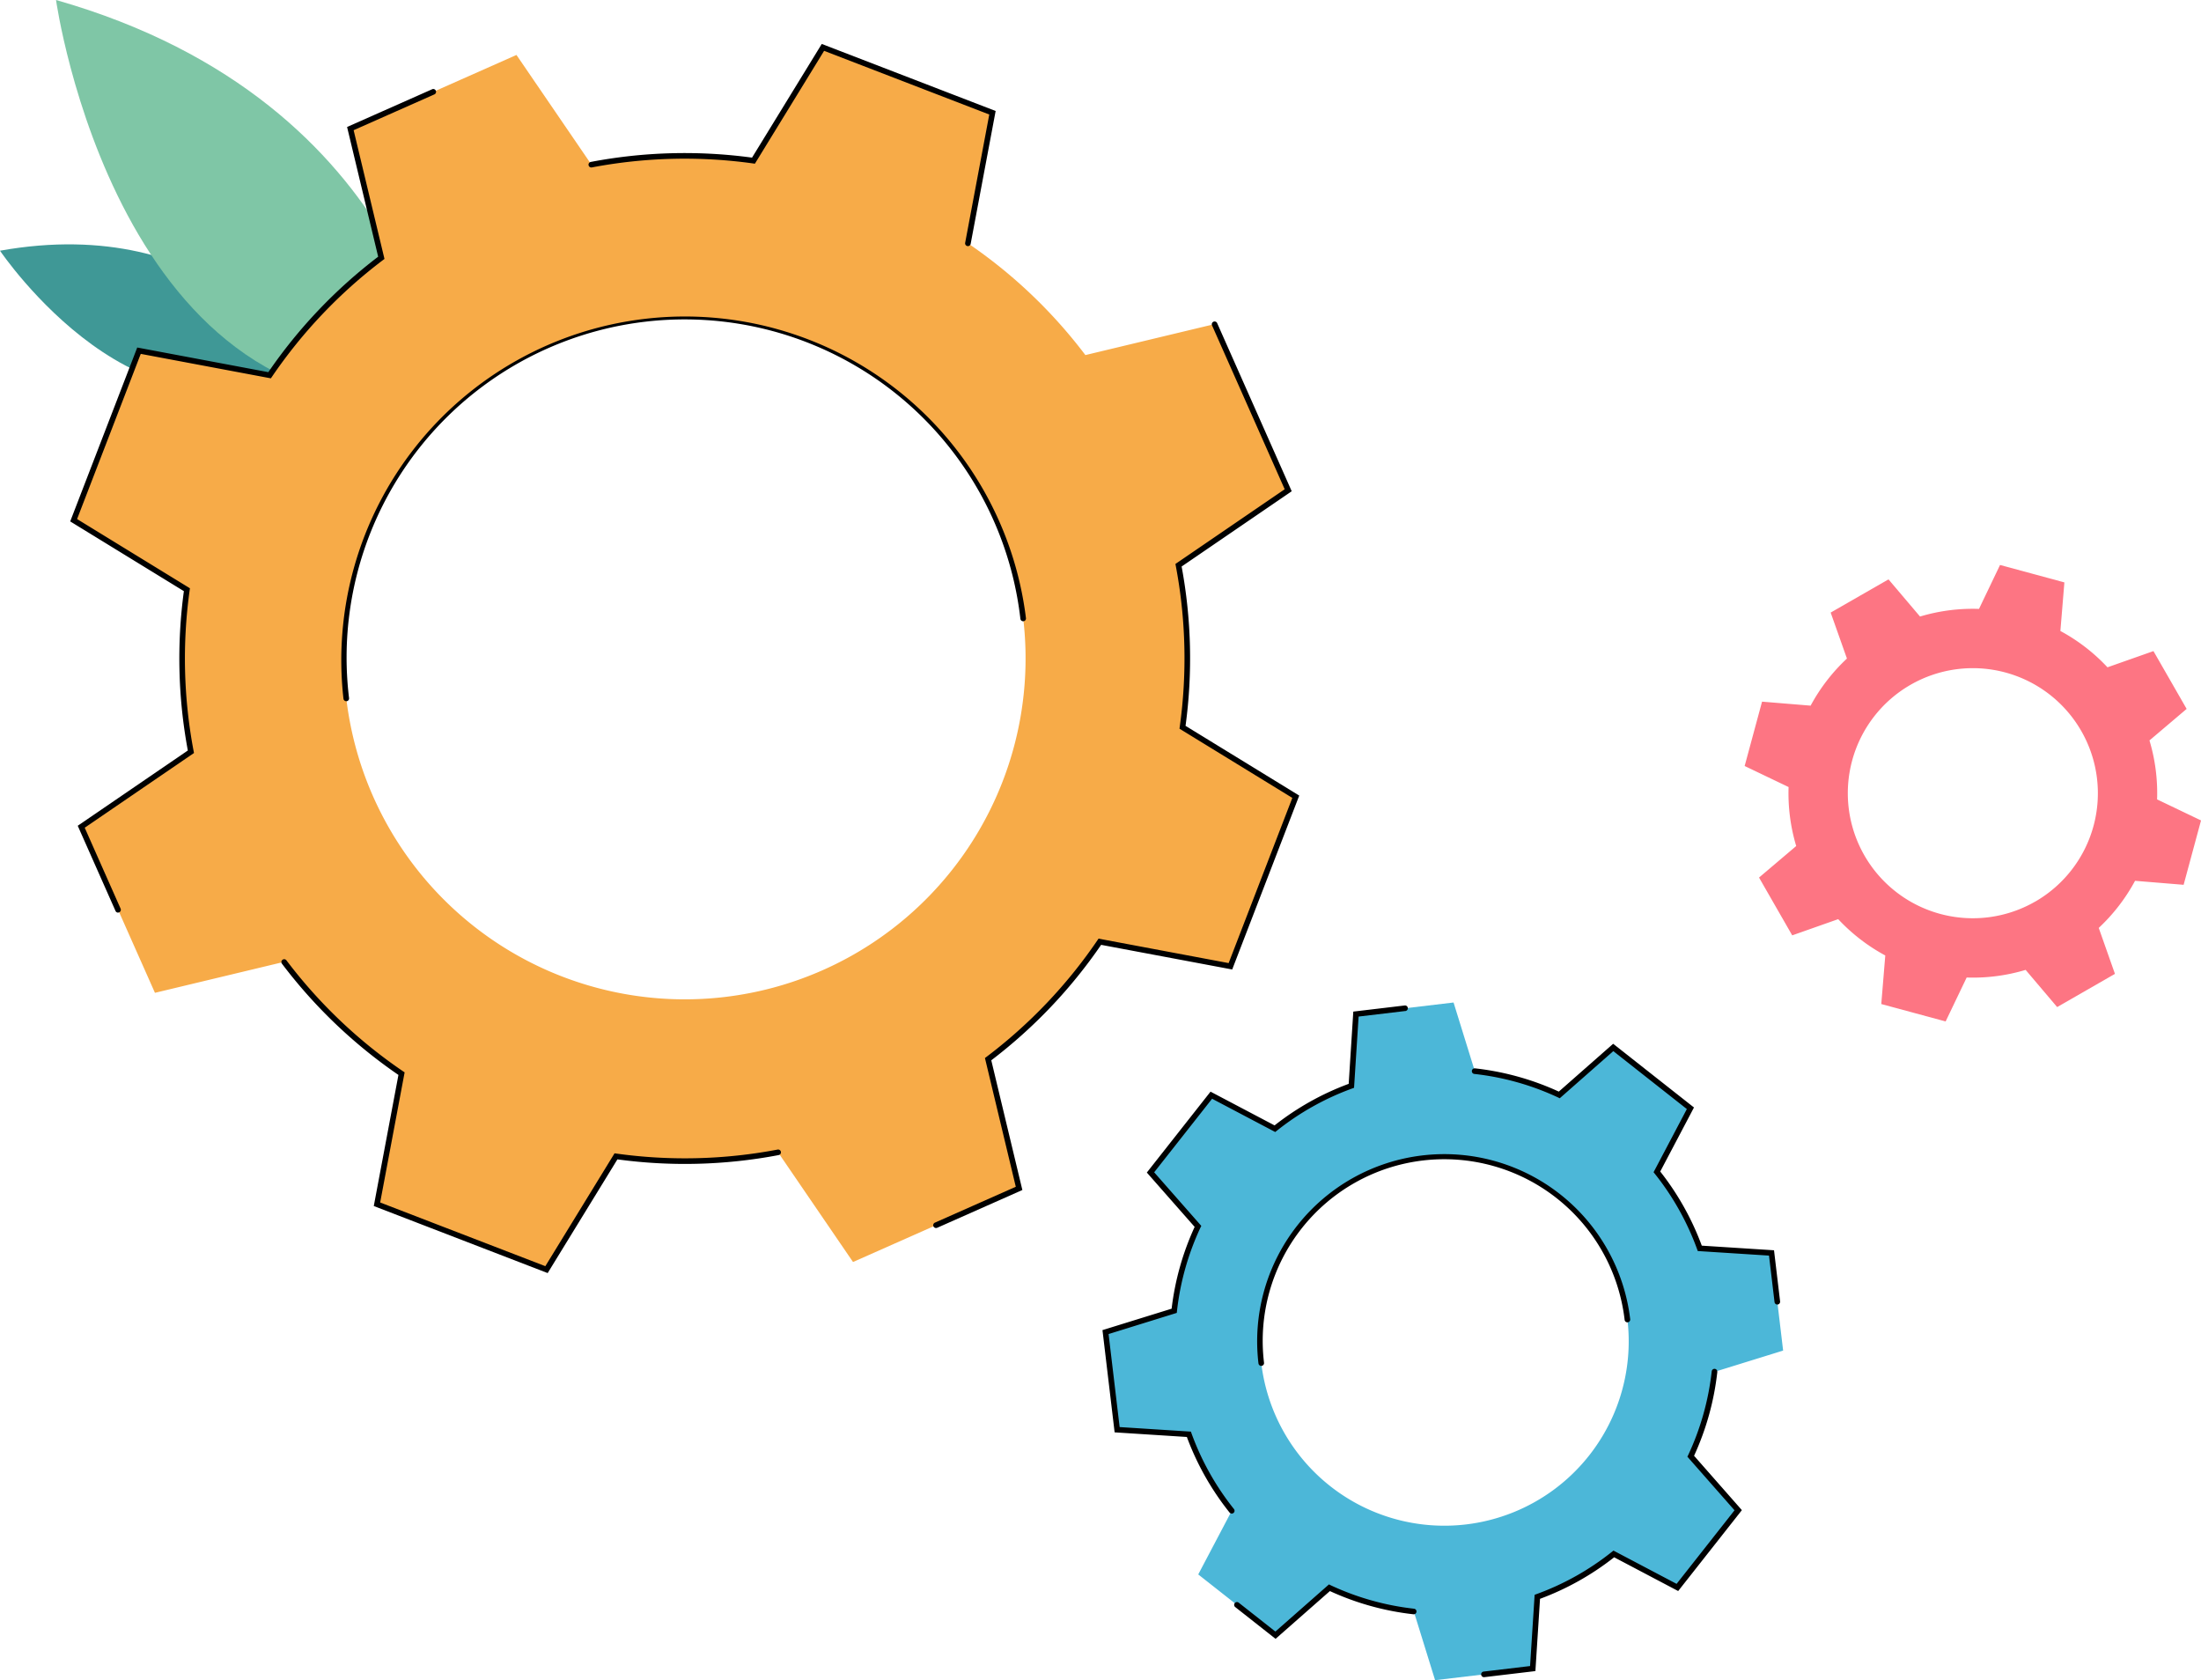
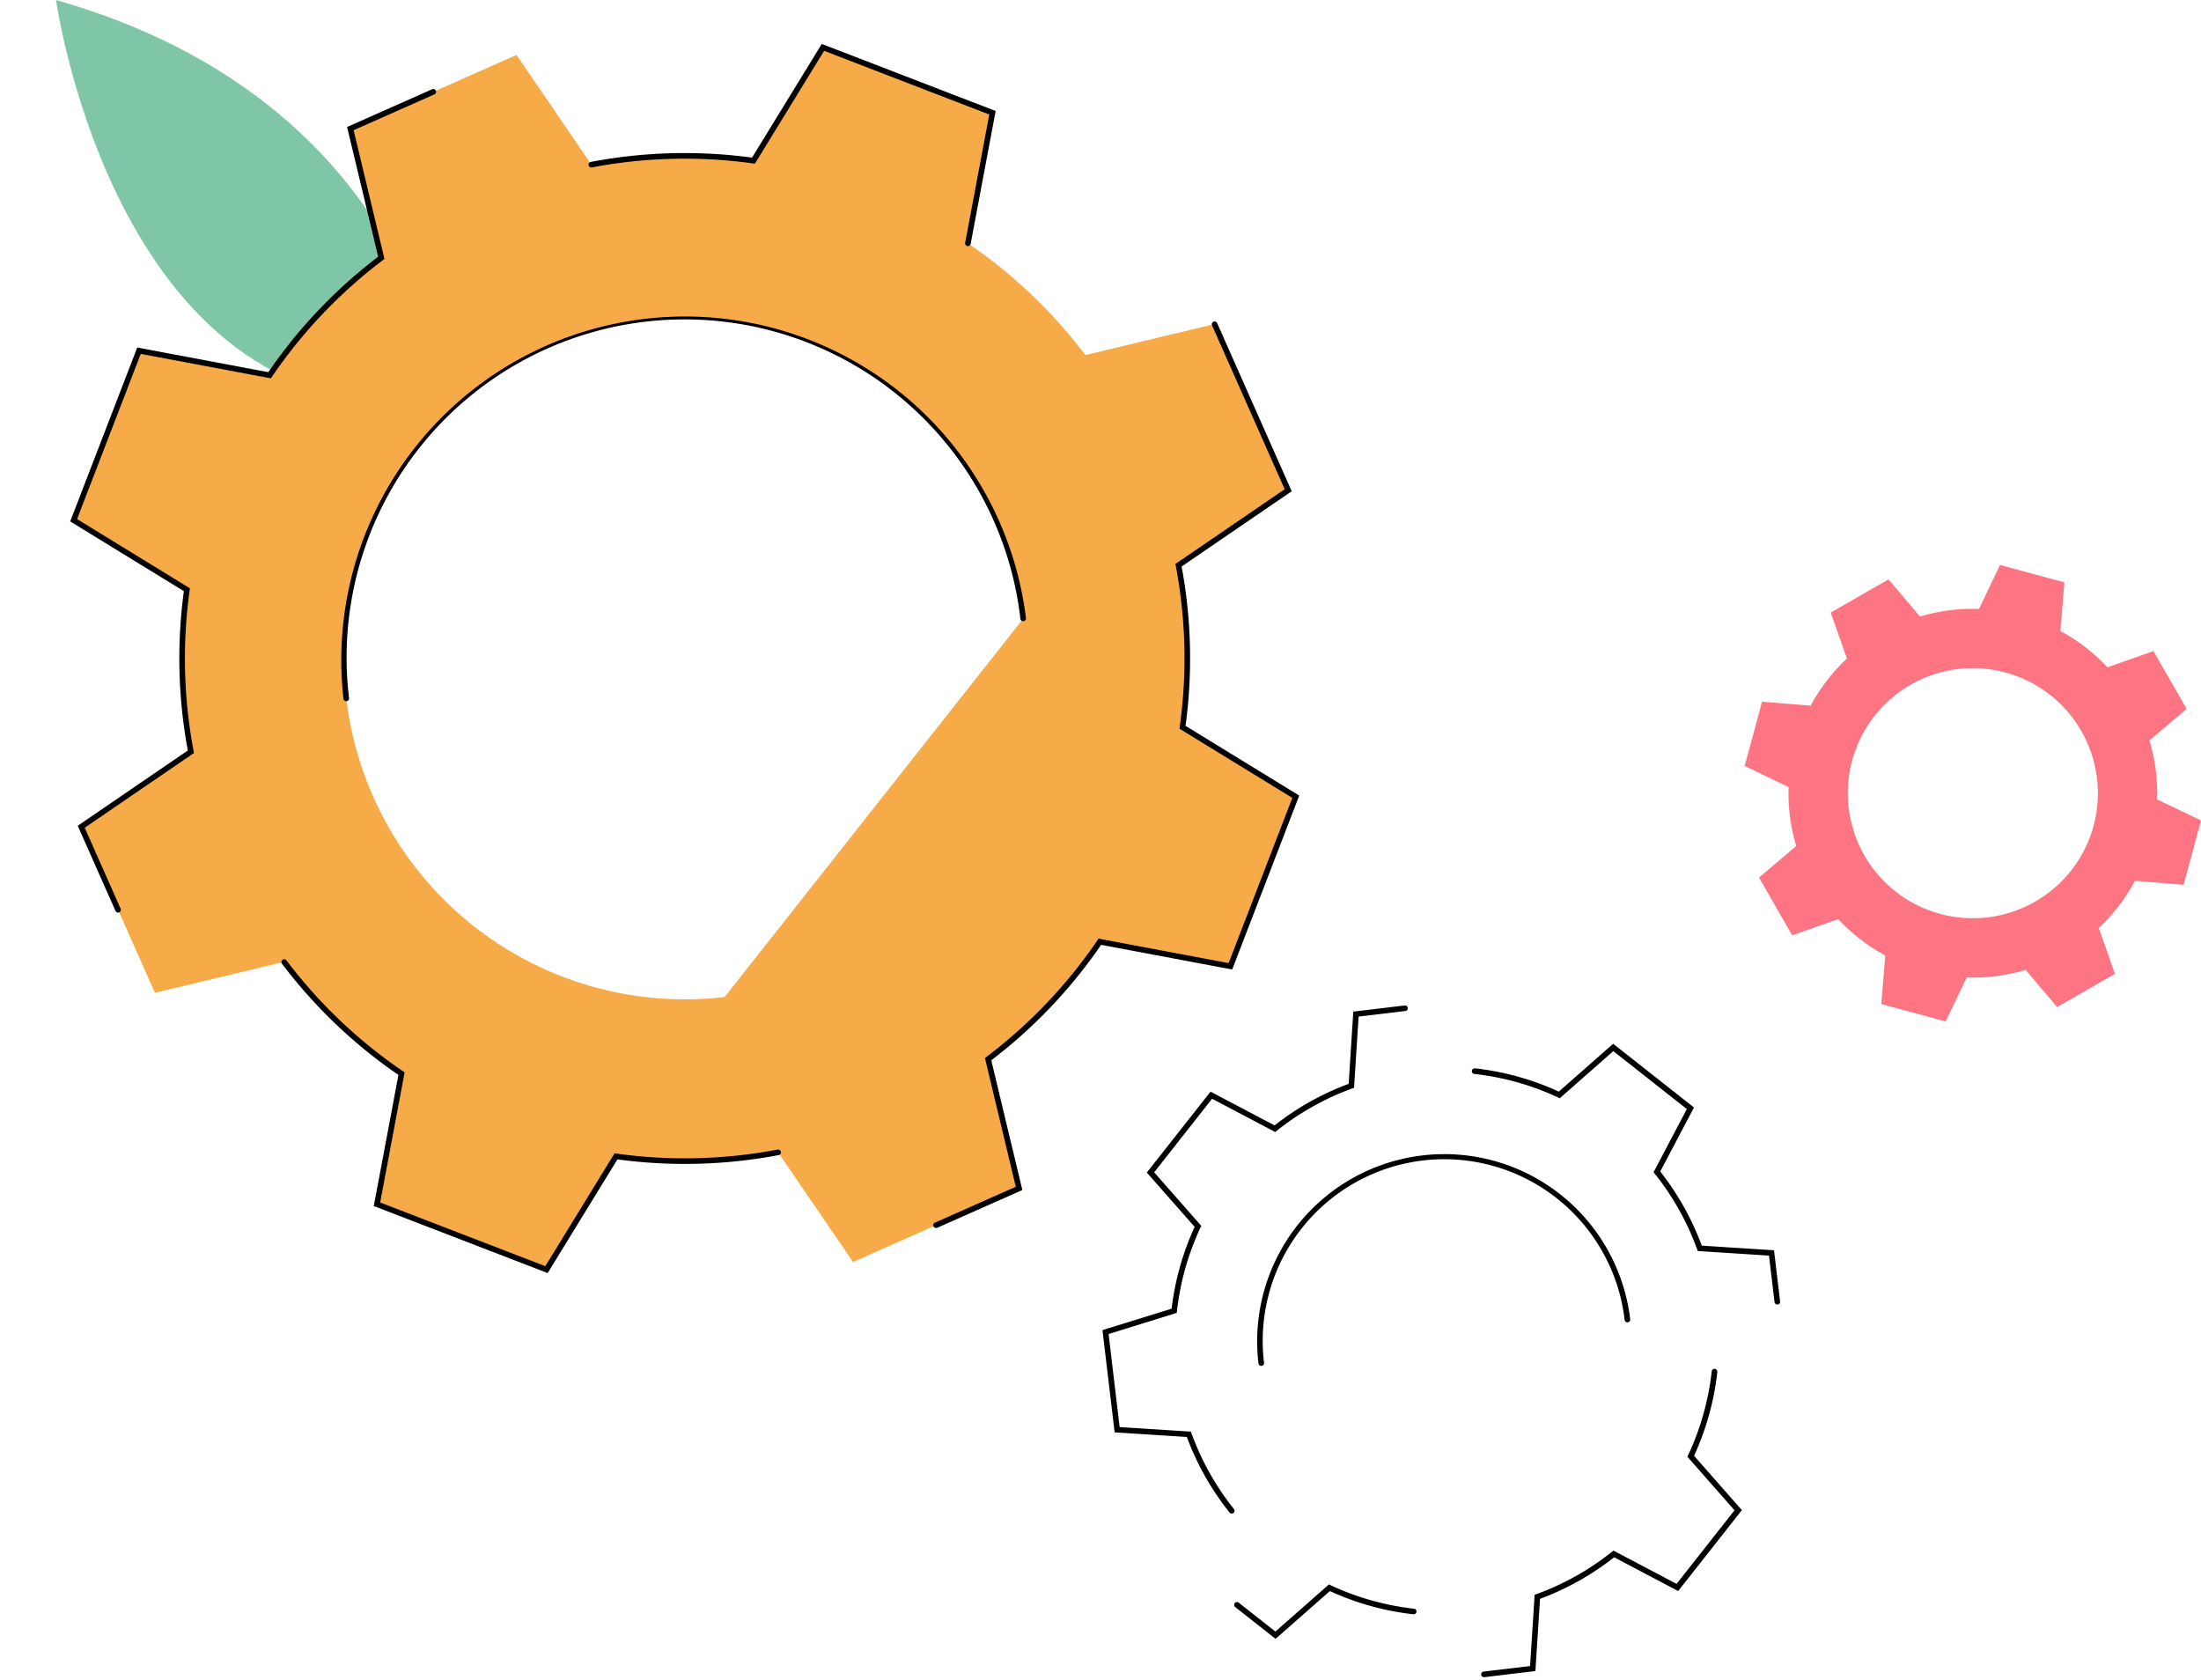
<svg xmlns="http://www.w3.org/2000/svg" id="圖層_1" data-name="圖層 1" viewBox="0 0 270.516 206.481">
  <defs>
    <style>.cls-1{fill:#4cb7d8;}.cls-2{fill:#3f9896;}.cls-3{fill:#7fc6a6;}.cls-4{fill:#f7ab48;}.cls-5{fill:#fd7583;}</style>
  </defs>
  <g id="Group_788" data-name="Group 788">
    <g id="Group_776" data-name="Group 776">
      <g id="Group_775" data-name="Group 775">
-         <path id="Path_213" data-name="Path 213" class="cls-1" d="M208.915,153.411a33.2,33.2,0,0,0-5.27-9.4l4.118-7.815-4.745-3.737-4.745-3.737-6.632,5.835a33.232,33.232,0,0,0-10.375-2.919l-2.615-8.439-6,.713-6,.713-.564,8.817a33.21,33.21,0,0,0-9.4,5.27l-7.815-4.118-3.737,4.745-3.737,4.745,5.835,6.632a33.226,33.226,0,0,0-2.919,10.374l-8.439,2.615.713,6,.713,6,8.817.564a33.2,33.2,0,0,0,5.27,9.4l-4.117,7.815,4.745,3.737,4.745,3.737,6.632-5.835a33.2,33.2,0,0,0,10.374,2.919l2.615,8.439,6-.713,6-.713.563-8.817a33.183,33.183,0,0,0,9.4-5.27l7.815,4.118,3.737-4.745,3.737-4.745-5.835-6.632a33.172,33.172,0,0,0,2.919-10.374l8.439-2.615-.713-6-.713-6Zm-28.723,33.928a22.66,22.66,0,1,1,19.828-25.177,22.659,22.659,0,0,1-19.828,25.177Z" />
-       </g>
+         </g>
    </g>
    <g id="Group_778" data-name="Group 778">
      <g id="Group_777" data-name="Group 777">
        <path id="Path_214" data-name="Path 214" d="M182.382,206.109a.345.345,0,0,1-.04-.687l5.713-.679.56-8.756.212-.077a32.823,32.823,0,0,0,9.3-5.215l.176-.141,7.761,4.089,7.119-9.04-5.794-6.587.1-.2a32.831,32.831,0,0,0,2.889-10.266.345.345,0,1,1,.688.048l0,.029a33.52,33.52,0,0,1-2.855,10.277l5.876,6.679-7.829,9.941-7.87-4.147a33.484,33.484,0,0,1-9.11,5.106l-.568,8.879-6.283.747ZM156.775,201.4l-4.97-3.915a.345.345,0,0,1,.427-.541l4.52,3.56,6.586-5.795.2.1a32.783,32.783,0,0,0,10.267,2.889.345.345,0,0,1-.076.685,33.518,33.518,0,0,1-10.277-2.854Zm-5.385-15.393a.344.344,0,0,1-.27-.129,33.488,33.488,0,0,1-5.247-9.286l-8.879-.568L135.5,163.46l8.5-2.633a33.494,33.494,0,0,1,2.829-10.052l-5.876-6.679,7.829-9.941,7.871,4.147a33.493,33.493,0,0,1,9.109-5.107l.567-8.879,6.283-.747a.345.345,0,1,1,.12.679.247.247,0,0,1-.038,0l-5.713.679-.56,8.755-.212.077a32.834,32.834,0,0,0-9.3,5.215l-.176.141-7.76-4.089-7.119,9.04,5.793,6.586-.1.2a32.812,32.812,0,0,0-2.89,10.267l-.025.224-8.38,2.6,1.358,11.431,8.756.56.077.212a32.785,32.785,0,0,0,5.215,9.3.345.345,0,0,1-.269.56Zm3.625-18.153a.344.344,0,0,1-.342-.3,23.005,23.005,0,1,1,45.689-5.431.345.345,0,0,1-.685.082,22.316,22.316,0,1,0-44.335,5.141l.015.126a.345.345,0,0,1-.3.383Zm63.427-7.539a.344.344,0,0,1-.342-.3l-.679-5.713-8.755-.56-.077-.212a32.848,32.848,0,0,0-5.215-9.3l-.14-.176,4.089-7.761-9.04-7.119L191.7,134.97l-.2-.1a32.837,32.837,0,0,0-10.267-2.889.345.345,0,1,1,.046-.688l.031,0a33.52,33.52,0,0,1,10.277,2.855l6.679-5.876L208.2,136.1l-4.147,7.87a33.484,33.484,0,0,1,5.106,9.11l8.878.568.747,6.283a.345.345,0,0,1-.3.383Z" />
      </g>
    </g>
    <g id="Group_783" data-name="Group 783">
      <g id="Group_780" data-name="Group 780">
        <g id="Group_779" data-name="Group 779">
-           <path id="Path_215" data-name="Path 215" class="cls-2" d="M37.363,44.27S26.371,26.1,0,30.809C0,30.809,17.753,57.137,37.363,44.27Z" />
-         </g>
+           </g>
      </g>
      <g id="Group_782" data-name="Group 782">
        <g id="Group_781" data-name="Group 781">
          <path id="Path_216" data-name="Path 216" class="cls-3" d="M54.53,49.067S51.255,12.637,6.886,0C6.886,0,14.46,54.158,54.53,49.067Z" />
        </g>
      </g>
    </g>
    <g id="Group_784" data-name="Group 784">
-       <path id="Path_217" data-name="Path 217" class="cls-4" d="M145.339,89.373a61.4,61.4,0,0,0-.491-19.915l13.481-9.215L153.8,50.037,149.276,39.83,133.4,43.636A61.409,61.409,0,0,0,118.965,29.9l3.017-16.05L111.564,9.837,101.146,5.821,92.608,19.743a61.383,61.383,0,0,0-19.916.491L63.477,6.753,53.27,11.28,43.063,15.806,46.87,31.685A61.389,61.389,0,0,0,33.137,46.117L17.087,43.1,13.07,53.518,9.054,63.935l13.922,8.538a61.382,61.382,0,0,0,.49,19.916L9.986,101.6l4.527,10.209,4.531,10.2,15.879-3.806A61.389,61.389,0,0,0,49.355,131.94l-3.017,16.05,10.418,4.016,10.418,4.016L75.712,142.1a61.376,61.376,0,0,0,19.915-.491l9.215,13.481,10.207-4.526,10.207-4.526L121.45,130.16a61.389,61.389,0,0,0,13.733-14.432l16.05,3.017,4.016-10.418,4.017-10.418Zm-56.277,33.15a41.888,41.888,0,1,1,36.7-46.5h0a41.888,41.888,0,0,1-36.7,46.5Z" />
+       <path id="Path_217" data-name="Path 217" class="cls-4" d="M145.339,89.373a61.4,61.4,0,0,0-.491-19.915l13.481-9.215L153.8,50.037,149.276,39.83,133.4,43.636A61.409,61.409,0,0,0,118.965,29.9l3.017-16.05L111.564,9.837,101.146,5.821,92.608,19.743a61.383,61.383,0,0,0-19.916.491L63.477,6.753,53.27,11.28,43.063,15.806,46.87,31.685A61.389,61.389,0,0,0,33.137,46.117L17.087,43.1,13.07,53.518,9.054,63.935l13.922,8.538a61.382,61.382,0,0,0,.49,19.916L9.986,101.6l4.527,10.209,4.531,10.2,15.879-3.806A61.389,61.389,0,0,0,49.355,131.94l-3.017,16.05,10.418,4.016,10.418,4.016L75.712,142.1a61.376,61.376,0,0,0,19.915-.491l9.215,13.481,10.207-4.526,10.207-4.526L121.45,130.16a61.389,61.389,0,0,0,13.733-14.432l16.05,3.017,4.016-10.418,4.017-10.418Zm-56.277,33.15a41.888,41.888,0,1,1,36.7-46.5h0Z" />
    </g>
    <g id="Group_785" data-name="Group 785">
      <path id="Path_218" data-name="Path 218" d="M67.312,156.45l-21.371-8.239L48.97,132.1a61.645,61.645,0,0,1-14.327-13.682.345.345,0,0,1,.55-.415,60.962,60.962,0,0,0,14.351,13.656l.187.127-3.006,15.989,20.3,7.827,8.506-13.869.224.031a61.007,61.007,0,0,0,19.8-.488.345.345,0,1,1,.129.677,61.63,61.63,0,0,1-19.8.524Zm47.731-5.538a.344.344,0,0,1-.14-.659l9.944-4.41-3.792-15.82.18-.136a60.962,60.962,0,0,0,13.656-14.351l.127-.186,15.99,3.005,7.827-20.3-13.869-8.506.031-.223a60.979,60.979,0,0,0-.488-19.8l-.042-.221,13.43-9.18L148.96,39.974a.345.345,0,0,1,.63-.279h0l9.17,20.676L145.228,69.62A61.655,61.655,0,0,1,145.71,89.2l13.974,8.57-8.239,21.371-16.111-3.028a61.651,61.651,0,0,1-13.5,14.19l3.821,15.939-10.469,4.643a.341.341,0,0,1-.141.024ZM14.512,112.153a.344.344,0,0,1-.315-.205L9.554,101.479l13.532-9.25A61.655,61.655,0,0,1,22.6,72.647L8.629,64.077l8.239-21.371,16.111,3.029a61.63,61.63,0,0,1,13.5-14.19l-3.82-15.94,10.469-4.643a.345.345,0,0,1,.279.63L43.463,16l3.792,15.82-.18.136A60.973,60.973,0,0,0,33.42,46.308l-.127.186L17.3,43.488l-7.826,20.3,13.869,8.506-.031.223a60.951,60.951,0,0,0,.488,19.8l.042.222-13.43,9.18,4.41,9.944a.345.345,0,0,1-.177.455.34.34,0,0,1-.137.029ZM42.556,86.171a.344.344,0,0,1-.342-.3,42.233,42.233,0,0,1,83.884-9.89h0a.345.345,0,0,1-.684.081A41.543,41.543,0,1,0,42.9,85.791a.343.343,0,0,1-.3.383h0Zm76.407-55.924a.339.339,0,0,1-.064-.006.344.344,0,0,1-.275-.4l2.964-15.768-20.3-7.826L92.782,20.116l-.223-.031a60.951,60.951,0,0,0-19.8.487.345.345,0,1,1-.129-.677,61.63,61.63,0,0,1,19.8-.524L101,5.4l21.371,8.239L119.3,29.968a.345.345,0,0,1-.336.279Z" />
    </g>
    <g id="Group_787" data-name="Group 787">
      <g id="Group_786" data-name="Group 786">
        <path id="Path_219" data-name="Path 219" class="cls-5" d="M259.021,82.006a22.5,22.5,0,0,0-5.787-4.463l.491-5.97L249.771,70.5l-3.954-1.07-2.586,5.4a22.528,22.528,0,0,0-7.248.937L232.108,71.2l-3.552,2.039L225,75.281,227,80.931a22.523,22.523,0,0,0-4.463,5.787l-5.97-.491-1.07,3.954-1.069,3.954,5.4,2.586a22.556,22.556,0,0,0,.937,7.248l-4.569,3.875,2.039,3.552,2.04,3.552,5.65-1.992a22.523,22.523,0,0,0,5.787,4.463l-.491,5.97,3.954,1.069,3.954,1.07,2.586-5.4a22.491,22.491,0,0,0,7.247-.937l3.875,4.569,3.552-2.04,3.552-2.039-1.993-5.65a22.523,22.523,0,0,0,4.463-5.787l5.97.49,1.069-3.954,1.069-3.954-5.4-2.586a22.518,22.518,0,0,0-.937-7.247l4.569-3.875-2.039-3.552-2.04-3.552Zm-8.9,28.8A15.366,15.366,0,1,1,255.8,89.829h0a15.366,15.366,0,0,1-5.67,20.977Z" />
      </g>
    </g>
  </g>
</svg>